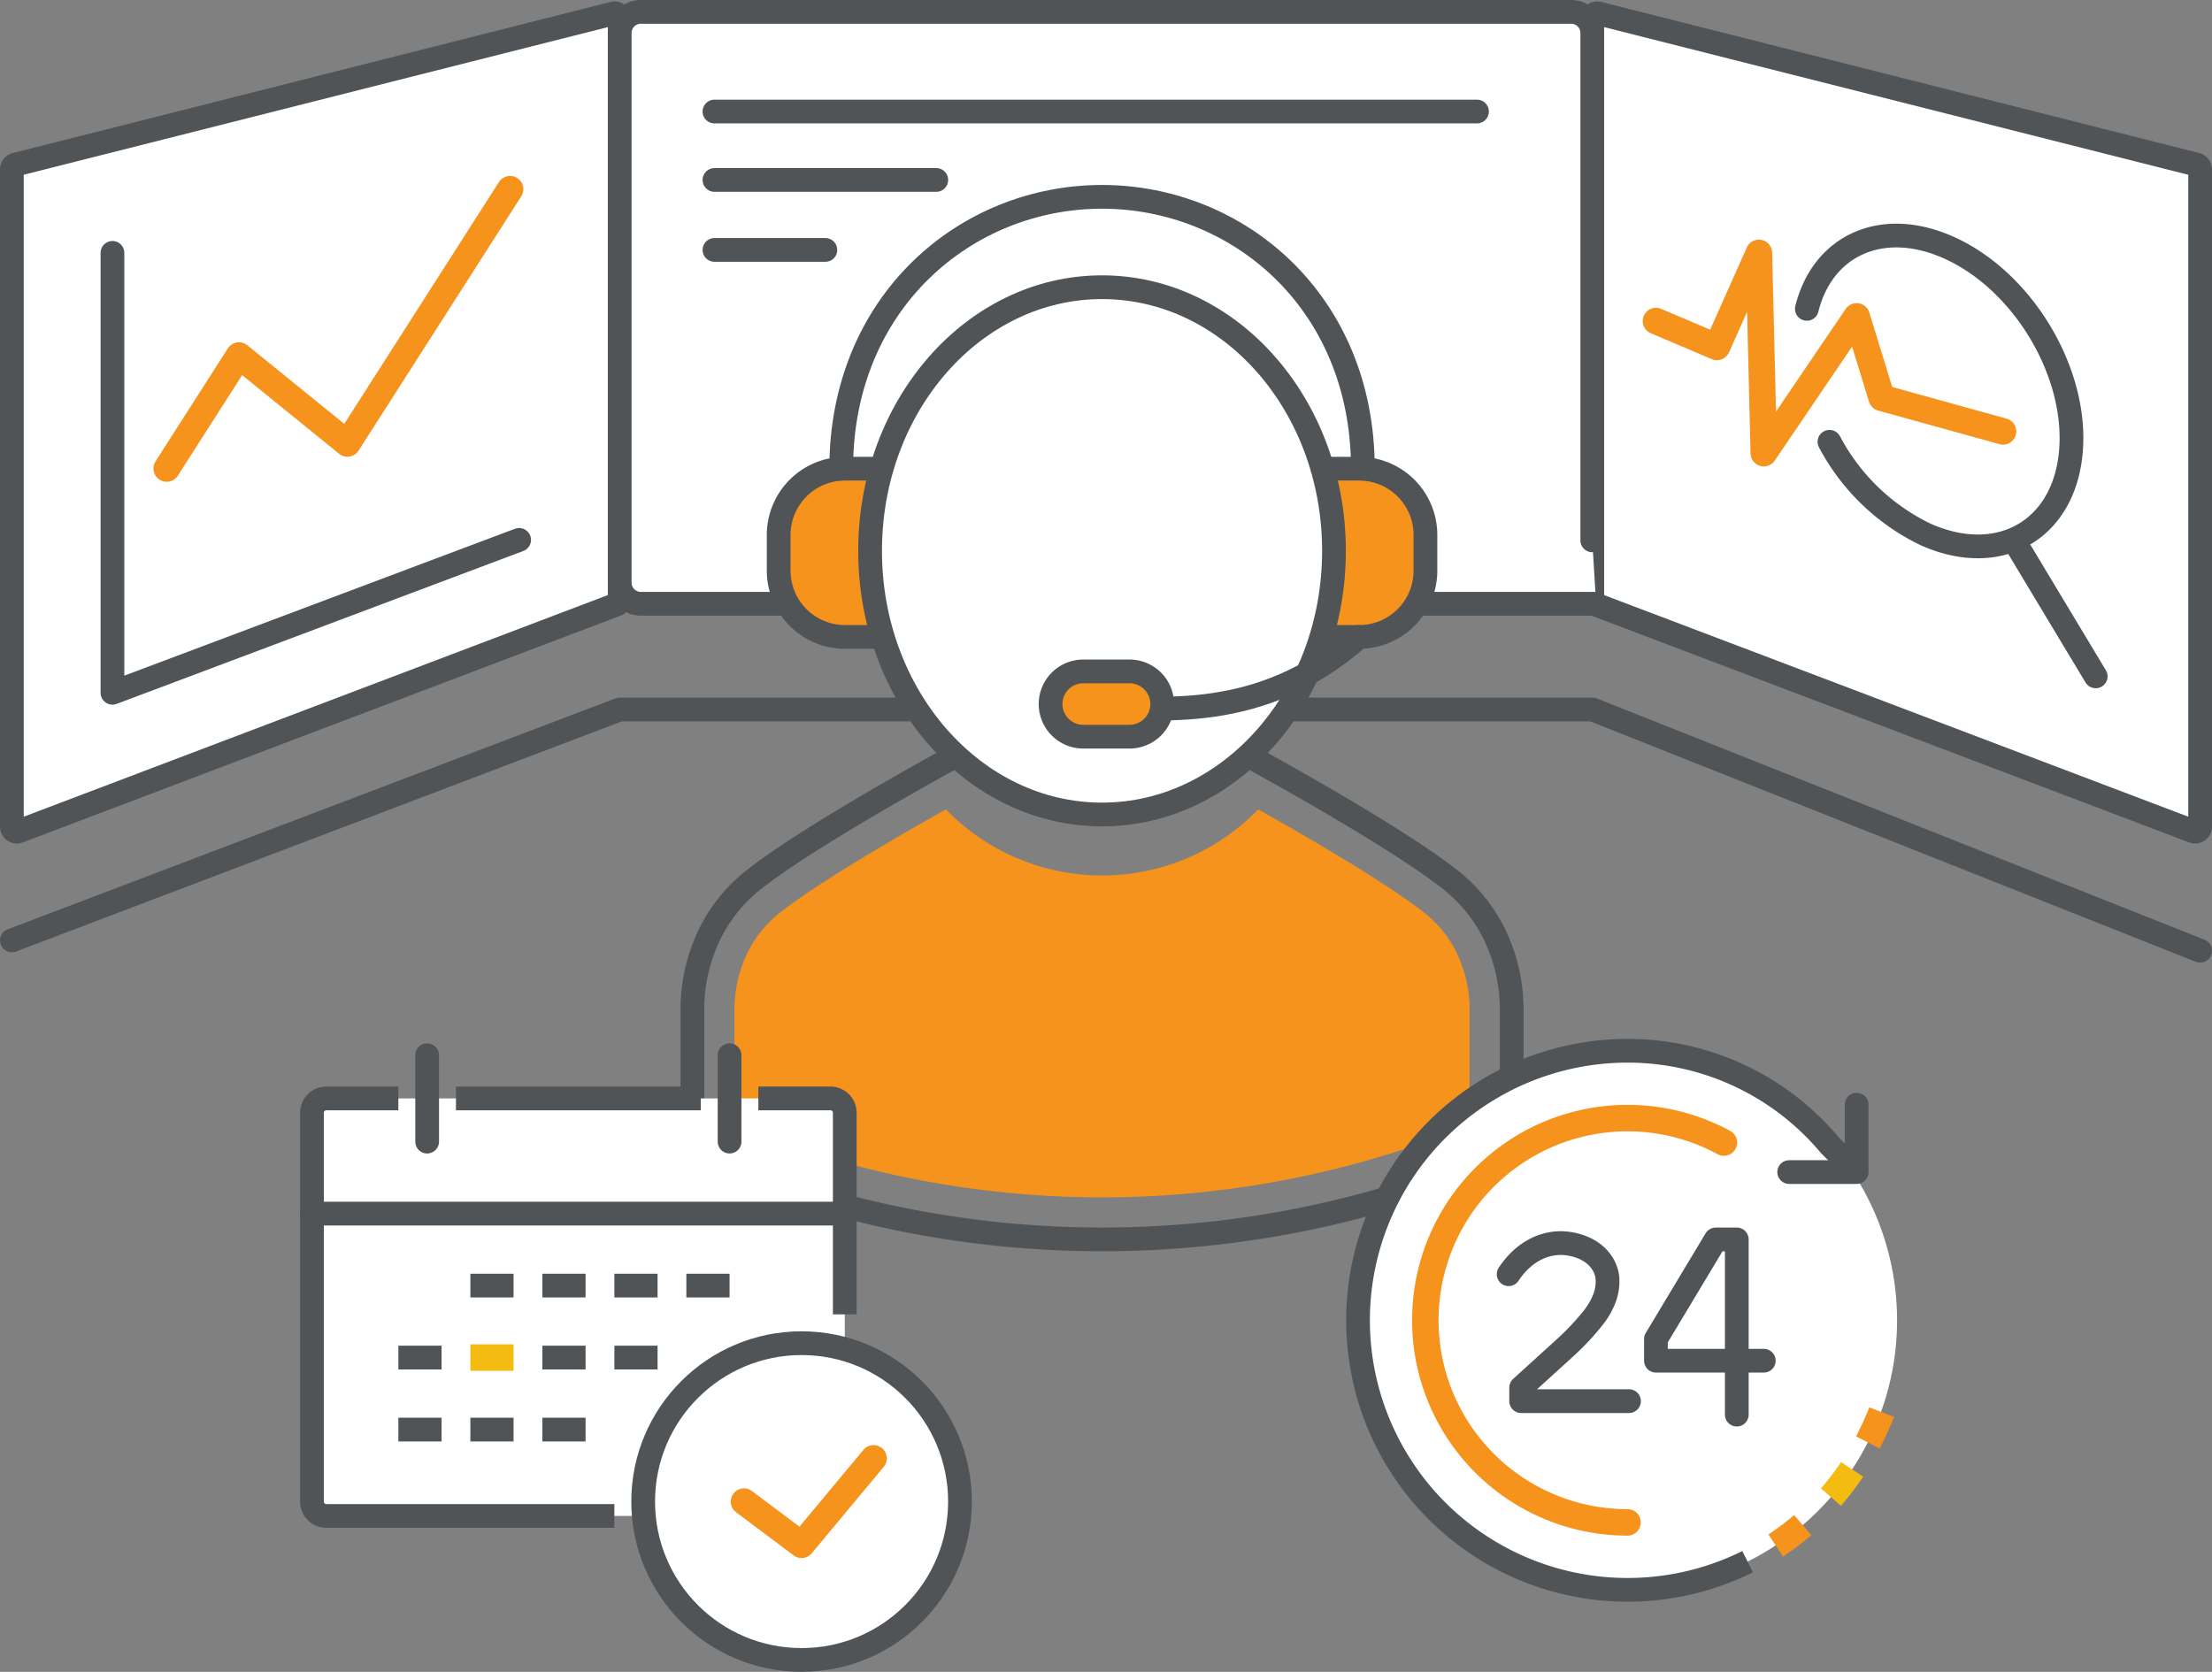
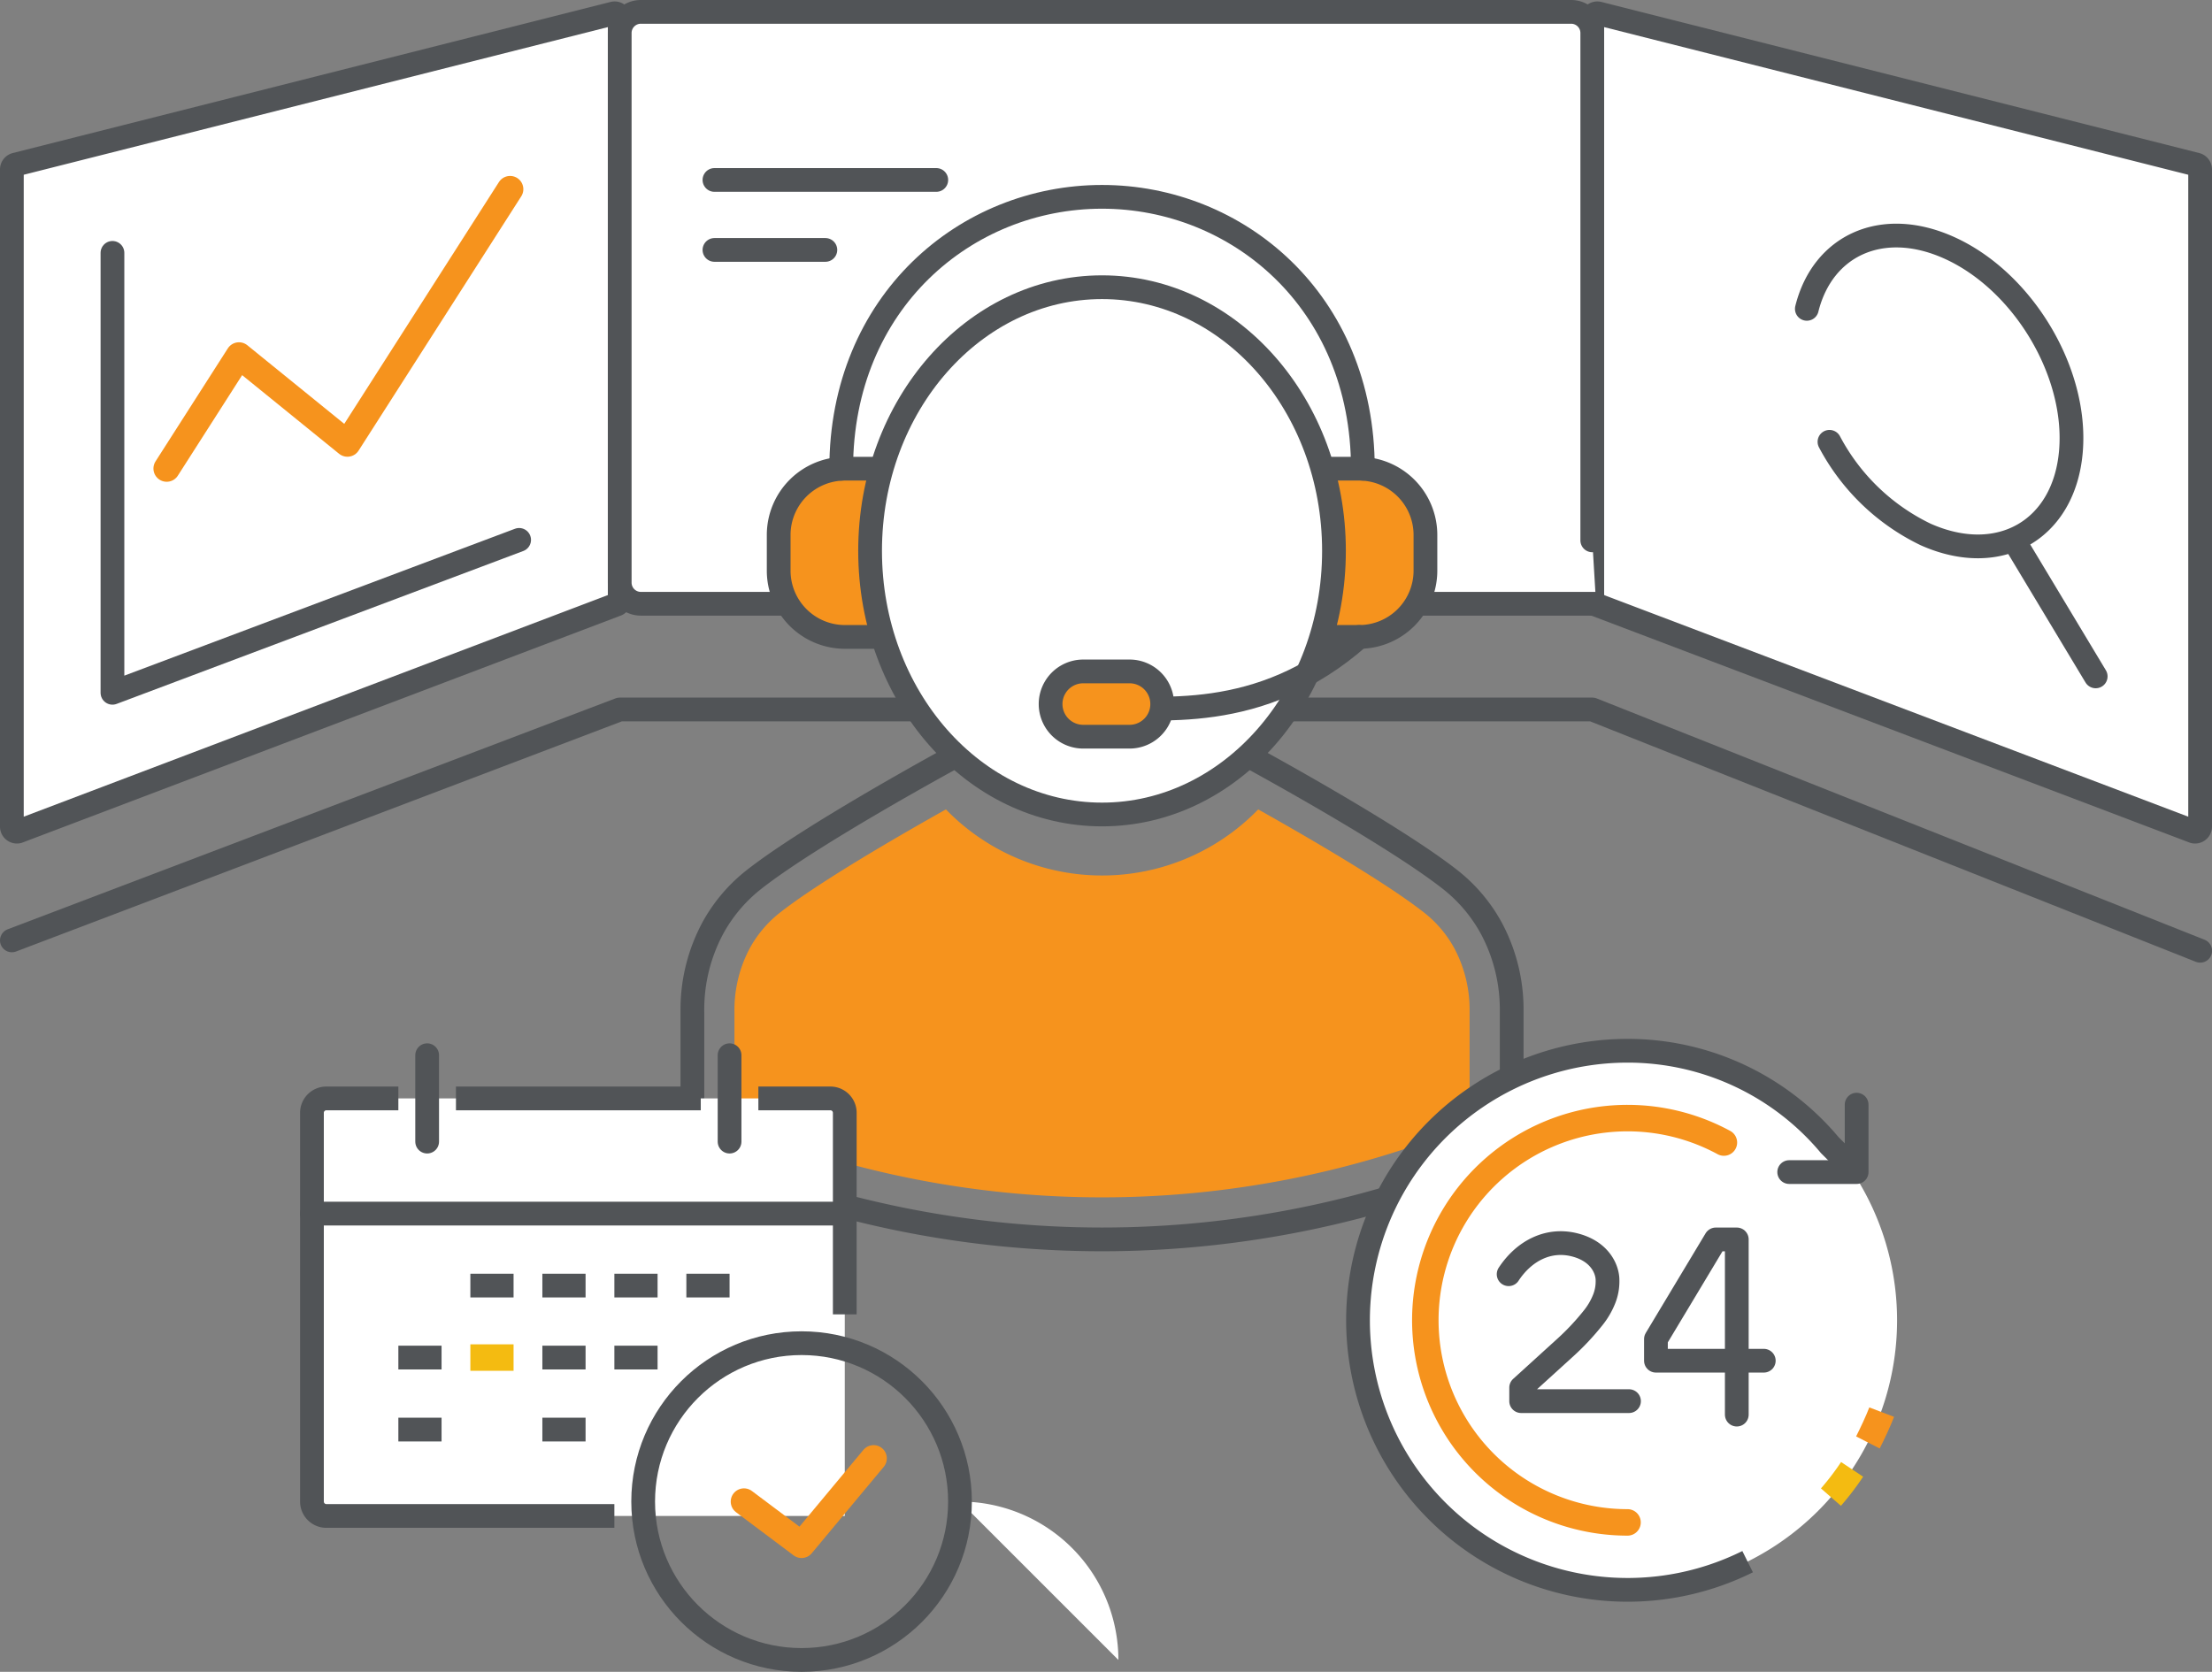
<svg xmlns="http://www.w3.org/2000/svg" width="232.891" height="176.046" viewBox="0 0 232.891 176.046">
  <rect x="0" y="0" width="232.891" height="176.046" fill="#808080" stroke="none" />
  <defs>
    <clipPath id="a">
      <rect width="232.891" height="176.046" fill="none" />
    </clipPath>
  </defs>
  <g clip-path="url(#a)">
    <path d="M64.845,63.68,1.912,87.559a.532.532,0,0,1-.663-.515v-69.2a.534.534,0,0,1,.4-.516L64.584,1.418a.533.533,0,0,1,.663.516v61.23a.533.533,0,0,1-.4.516" fill="#fff" />
    <path d="M64.845,63.68,1.912,87.559a.532.532,0,0,1-.663-.515v-69.2a.534.534,0,0,1,.4-.516L64.584,1.418a.533.533,0,0,1,.663.516v61.23A.533.533,0,0,1,64.845,63.68Z" fill="none" stroke="#515457" stroke-linecap="round" stroke-linejoin="round" stroke-width="2.5" />
    <path d="M168.045,63.68l62.933,23.879a.532.532,0,0,0,.663-.515v-69.2a.534.534,0,0,0-.4-.516L168.306,1.418a.533.533,0,0,0-.663.516v61.23a.533.533,0,0,0,.4.516" fill="#fff" />
    <path d="M168.045,63.68l62.933,23.879a.532.532,0,0,0,.663-.515v-69.2a.534.534,0,0,0-.4-.516L168.306,1.418a.533.533,0,0,0-.663.516v61.23A.533.533,0,0,0,168.045,63.68Z" fill="none" stroke="#515457" stroke-linecap="round" stroke-linejoin="round" stroke-width="2.5" />
    <path d="M168.045,63.578H67.473a2.226,2.226,0,0,1-2.226-2.226V3.476A2.225,2.225,0,0,1,67.473,1.25h97.944a2.225,2.225,0,0,1,2.226,2.226V56.9" fill="#fff" />
    <path d="M168.045,63.578H67.473a2.226,2.226,0,0,1-2.226-2.226V3.476A2.225,2.225,0,0,1,67.473,1.25h97.944a2.225,2.225,0,0,1,2.226,2.226V56.9" fill="none" stroke="#515457" stroke-linecap="round" stroke-linejoin="round" stroke-width="2.5" />
    <line y1="11.13" transform="translate(109.767 63.578)" fill="none" stroke="#515457" stroke-linecap="round" stroke-linejoin="round" stroke-width="2.5" />
    <line y2="11.13" transform="translate(123.123 63.578)" fill="none" stroke="#515457" stroke-linecap="round" stroke-linejoin="round" stroke-width="2.5" />
    <path d="M1.25,99.026l64-24.318h102.4l64,25.411" fill="none" stroke="#515457" stroke-linecap="round" stroke-linejoin="round" stroke-width="2.5" />
-     <line x2="80.284" transform="translate(75.221 11.744)" fill="none" stroke="#515457" stroke-linecap="round" stroke-linejoin="round" stroke-width="2.5" />
    <line x2="23.356" transform="translate(75.221 18.949)" fill="none" stroke="#515457" stroke-linecap="round" stroke-linejoin="round" stroke-width="2.5" />
    <line x2="11.678" transform="translate(75.221 26.317)" fill="none" stroke="#515457" stroke-linecap="round" stroke-linejoin="round" stroke-width="2.5" />
    <path d="M17.549,49.337l7.612-11.9L36.579,46.7,53.706,19.921" fill="none" stroke="#f6931d" stroke-linecap="round" stroke-linejoin="round" stroke-width="2.789" />
    <path d="M54.657,56.85,11.84,72.952V26.627" fill="none" stroke="#515457" stroke-linecap="round" stroke-linejoin="round" stroke-width="2.5" />
    <path d="M190.234,32.522c1.667-6.7,7.928-9.586,14.94-6.451,7.784,3.481,13.545,13.062,12.868,21.4s-7.536,12.278-15.319,8.8a22.471,22.471,0,0,1-10.106-9.748" fill="none" stroke="#515457" stroke-linecap="round" stroke-linejoin="round" stroke-width="2.5" />
    <line x2="8.191" y2="13.623" transform="translate(212.455 57.602)" fill="none" stroke="#515457" stroke-linecap="round" stroke-linejoin="round" stroke-width="2.5" />
-     <path d="M174.347,33.806l6.422,2.729,4.42-9.909.511,21.095,9.776-14.406,2.638,8.577,12.777,3.537" fill="none" stroke="#f6931d" stroke-linecap="round" stroke-linejoin="round" stroke-width="2.789" />
    <path d="M92.988,67.069H88.962a6.978,6.978,0,0,1-6.978-6.977v-3.76a6.978,6.978,0,0,1,6.978-6.977h3.915" fill="#f6931d" />
    <path d="M92.988,67.069H88.962a6.978,6.978,0,0,1-6.978-6.977v-3.76a6.978,6.978,0,0,1,6.978-6.977h3.915" fill="none" stroke="#515457" stroke-linecap="round" stroke-linejoin="round" stroke-width="2.5" />
    <path d="M138.878,67.069H143.1a6.977,6.977,0,0,0,6.977-6.977v-3.76a6.977,6.977,0,0,0-6.977-6.977h-3.884" fill="#f6931d" />
    <path d="M138.878,67.069H143.1a6.977,6.977,0,0,0,6.977-6.977v-3.76a6.977,6.977,0,0,0-6.977-6.977h-3.884" fill="none" stroke="#515457" stroke-linecap="round" stroke-linejoin="round" stroke-width="2.5" />
    <path d="M88.567,49.355c0-17.526,13.112-28.628,27.462-28.628,14.2,0,27.461,10.934,27.461,28.628" fill="none" stroke="#515457" stroke-linecap="round" stroke-linejoin="round" stroke-width="2.5" />
    <path d="M140.448,57.965c0,15.354-10.933,27.8-24.42,27.8s-24.42-12.447-24.42-27.8,10.933-27.8,24.42-27.8,24.42,12.447,24.42,27.8" fill="#fff" />
    <path d="M100.512,79.655S85.12,88,79.137,92.81a16.626,16.626,0,0,0-4.124,4.985,18.16,18.16,0,0,0-2.115,8.757V121.4a106.641,106.641,0,0,0,86.26,0V106.552a18.158,18.158,0,0,0-2.116-8.759,16.63,16.63,0,0,0-4.123-4.983c-5.983-4.81-21.375-13.155-21.375-13.155" fill="none" stroke="#515457" stroke-linecap="round" stroke-linejoin="round" stroke-width="2.5" />
    <path d="M140.448,58.005c0,15.332-10.933,27.762-24.42,27.762s-24.42-12.43-24.42-27.762,10.933-27.761,24.42-27.761S140.448,42.673,140.448,58.005Z" fill="none" stroke="#515457" stroke-linecap="round" stroke-linejoin="round" stroke-width="2.5" />
    <path d="M132.469,85.232c4.7,2.637,13.629,7.78,17.674,11.031a12.181,12.181,0,0,1,3.016,3.665,13.787,13.787,0,0,1,1.568,6.625v11.923a102.228,102.228,0,0,1-77.4,0V106.553A13.794,13.794,0,0,1,78.9,99.929a12.169,12.169,0,0,1,3.017-3.665c4.045-3.252,12.97-8.395,17.674-11.032a22.9,22.9,0,0,0,32.882,0" fill="#f6931d" />
    <rect width="56.098" height="43.969" transform="translate(32.844 115.665)" fill="#fff" />
    <path d="M79.845,115.665h7.581a1.516,1.516,0,0,1,1.516,1.516v21.227" fill="none" stroke="#515457" stroke-linejoin="round" stroke-width="2.5" />
    <path d="M64.684,159.634H34.361a1.517,1.517,0,0,1-1.517-1.516V117.181a1.517,1.517,0,0,1,1.517-1.516h7.58" fill="none" stroke="#515457" stroke-linejoin="round" stroke-width="2.5" />
-     <path d="M101.072,158.118A16.678,16.678,0,1,1,84.394,141.44a16.678,16.678,0,0,1,16.678,16.678" fill="#fff" />
+     <path d="M101.072,158.118a16.678,16.678,0,0,1,16.678,16.678" fill="#fff" />
    <circle cx="16.678" cy="16.678" r="16.678" transform="translate(67.716 141.44)" fill="none" stroke="#515457" stroke-linecap="round" stroke-linejoin="round" stroke-width="2.5" />
    <line x2="56.098" transform="translate(32.844 127.795)" fill="none" stroke="#515457" stroke-linecap="round" stroke-linejoin="round" stroke-width="2.5" />
    <path d="M91.975,153.57l-7.581,9.1-6.065-4.548" fill="none" stroke="#f6931d" stroke-linecap="round" stroke-linejoin="round" stroke-width="2.789" />
    <line y2="9.097" transform="translate(76.813 111.117)" fill="none" stroke="#515457" stroke-linecap="round" stroke-linejoin="round" stroke-width="2.5" />
    <line x2="25.775" transform="translate(48.006 115.665)" fill="none" stroke="#515457" stroke-linejoin="round" stroke-width="2.5" />
    <line y2="9.097" transform="translate(44.973 111.117)" fill="none" stroke="#515457" stroke-linecap="round" stroke-linejoin="round" stroke-width="2.5" />
    <line x2="4.549" transform="translate(49.522 135.376)" fill="none" stroke="#515457" stroke-linejoin="round" stroke-width="2.5" />
    <line x2="4.549" transform="translate(57.103 135.376)" fill="none" stroke="#515457" stroke-linejoin="round" stroke-width="2.5" />
    <line x2="4.549" transform="translate(64.684 135.376)" fill="none" stroke="#515457" stroke-linejoin="round" stroke-width="2.5" />
    <line x2="4.549" transform="translate(72.264 135.376)" fill="none" stroke="#515457" stroke-linejoin="round" stroke-width="2.5" />
    <line x2="4.549" transform="translate(41.941 142.956)" fill="none" stroke="#515457" stroke-linejoin="round" stroke-width="2.5" />
    <line x2="4.549" transform="translate(49.522 142.956)" fill="none" stroke="#f4bb11" stroke-linejoin="round" stroke-width="2.789" />
    <line x2="4.549" transform="translate(57.103 142.956)" fill="none" stroke="#515457" stroke-linejoin="round" stroke-width="2.5" />
    <line x2="4.549" transform="translate(64.684 142.956)" fill="none" stroke="#515457" stroke-linejoin="round" stroke-width="2.5" />
    <line x2="4.549" transform="translate(41.941 150.537)" fill="none" stroke="#515457" stroke-linejoin="round" stroke-width="2.5" />
-     <line x2="4.549" transform="translate(49.522 150.537)" fill="none" stroke="#515457" stroke-linejoin="round" stroke-width="2.5" />
    <line x2="4.549" transform="translate(57.103 150.537)" fill="none" stroke="#515457" stroke-linejoin="round" stroke-width="2.5" />
    <path d="M199.734,139.03a28.38,28.38,0,1,1-28.381-28.381,28.381,28.381,0,0,1,28.381,28.381" fill="#fff" />
    <path d="M195.476,116.323v7.1h-7.1" fill="none" stroke="#515457" stroke-linecap="round" stroke-linejoin="round" stroke-width="2.5" />
    <path d="M181.5,120.312a21.287,21.287,0,1,0-10.146,40" fill="none" stroke="#f6931d" stroke-linecap="round" stroke-linejoin="round" stroke-width="2.789" />
    <path d="M184,164.447a28.384,28.384,0,1,1-12.643-53.8,27.728,27.728,0,0,1,21.285,9.931l2.838,2.838" fill="none" stroke="#515457" stroke-linejoin="round" stroke-width="2.5" />
-     <path d="M189.8,160.6a28.368,28.368,0,0,1-2.845,2.143" fill="none" stroke="#f6931d" stroke-linejoin="round" stroke-width="2.789" />
    <path d="M195,154.726a28.424,28.424,0,0,1-2.229,2.923" fill="none" stroke="#f4bb11" stroke-linejoin="round" stroke-width="2.789" />
    <path d="M198.114,148.7c-.356.933-1,2.309-1.452,3.192" fill="none" stroke="#f6931d" stroke-linejoin="round" stroke-width="2.789" />
    <path d="M171.509,147.543H160.156v-1.419l4.724-4.294a26.46,26.46,0,0,0,2.833-3.031,7.677,7.677,0,0,0,1.179-2.006,5,5,0,0,0,.356-2.005c0-1.019-.7-3-3.462-3.7s-5.324.627-6.948,3.09" fill="none" stroke="#515457" stroke-linecap="round" stroke-linejoin="round" stroke-width="2.5" />
    <path d="M185.7,143.286H174.346v-2.278l6.3-10.494h2.213v18.448" fill="none" stroke="#515457" stroke-linecap="round" stroke-linejoin="round" stroke-width="2.5" />
    <path d="M115.711,74.471c5.986,0,16.969,1.823,27.384-7.4" fill="none" stroke="#515457" stroke-linecap="round" stroke-linejoin="round" stroke-width="2.5" />
    <path d="M118.926,77.575h-4.877a3.436,3.436,0,1,1,0-6.873h4.877a3.436,3.436,0,0,1,0,6.873" fill="#f6931d" />
    <path d="M118.926,77.575h-4.877a3.436,3.436,0,1,1,0-6.873h4.877a3.436,3.436,0,0,1,0,6.873Z" fill="none" stroke="#515457" stroke-linecap="round" stroke-linejoin="round" stroke-width="2.5" />
  </g>
</svg>